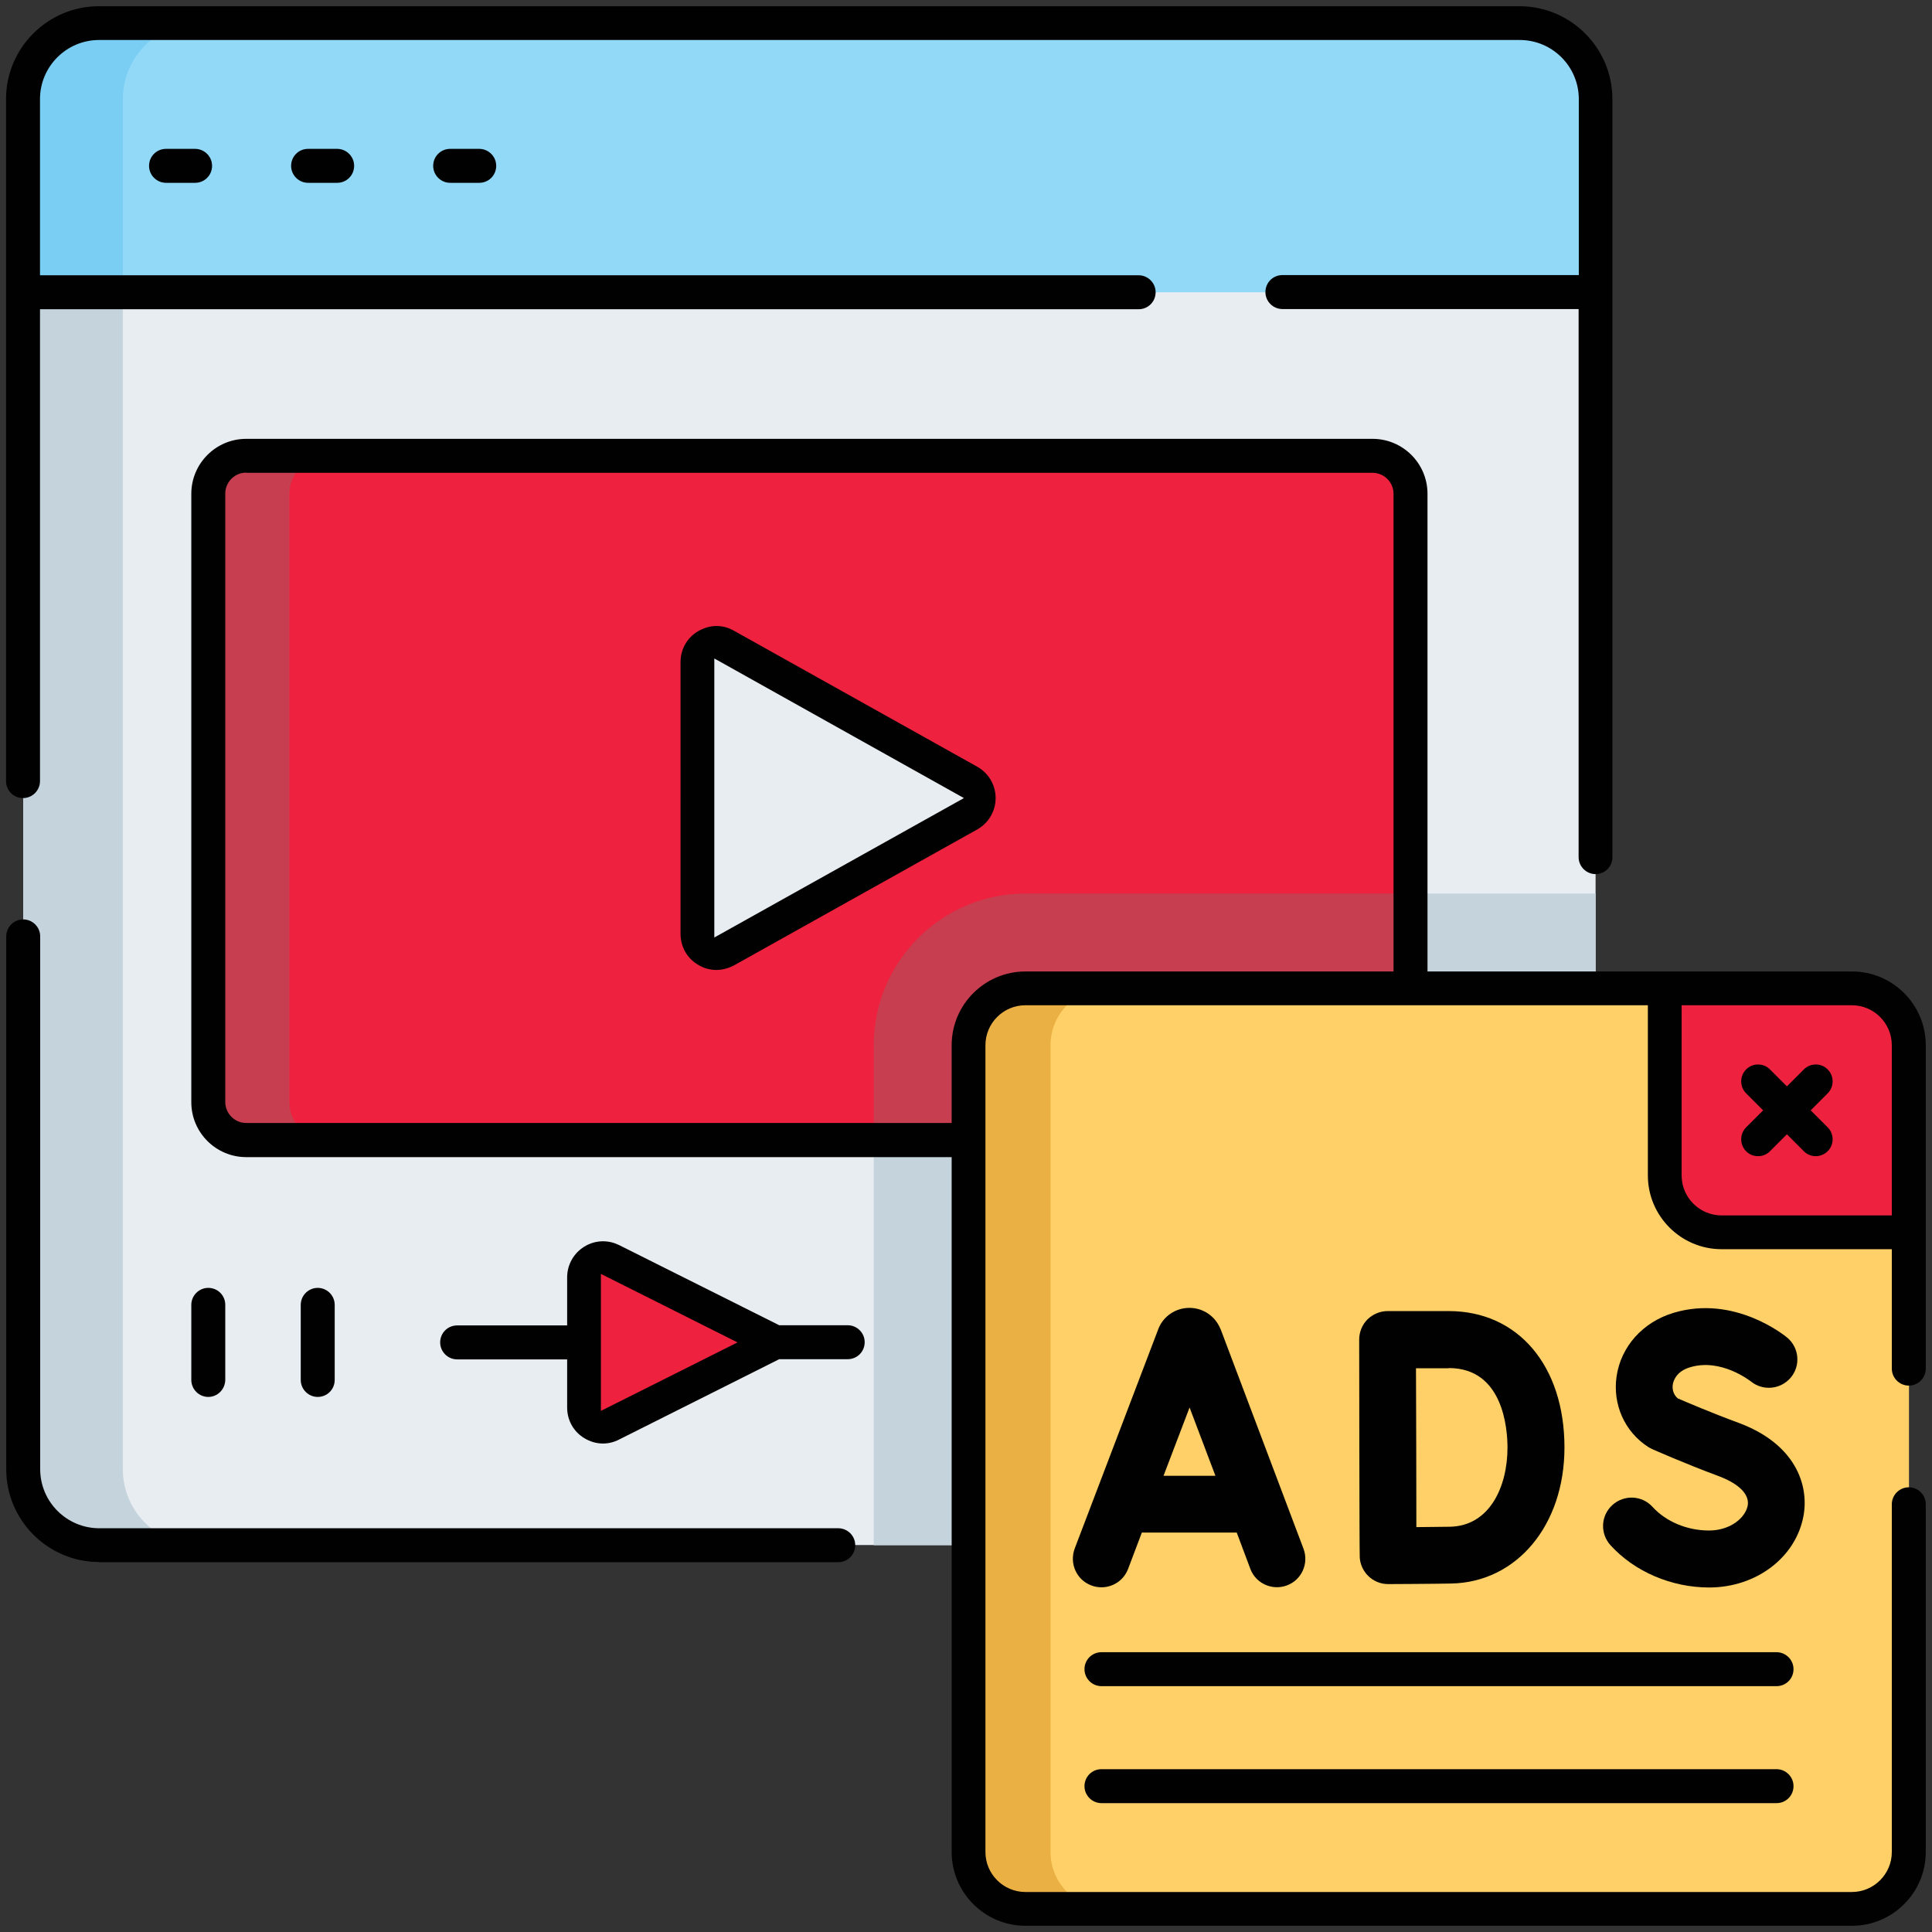
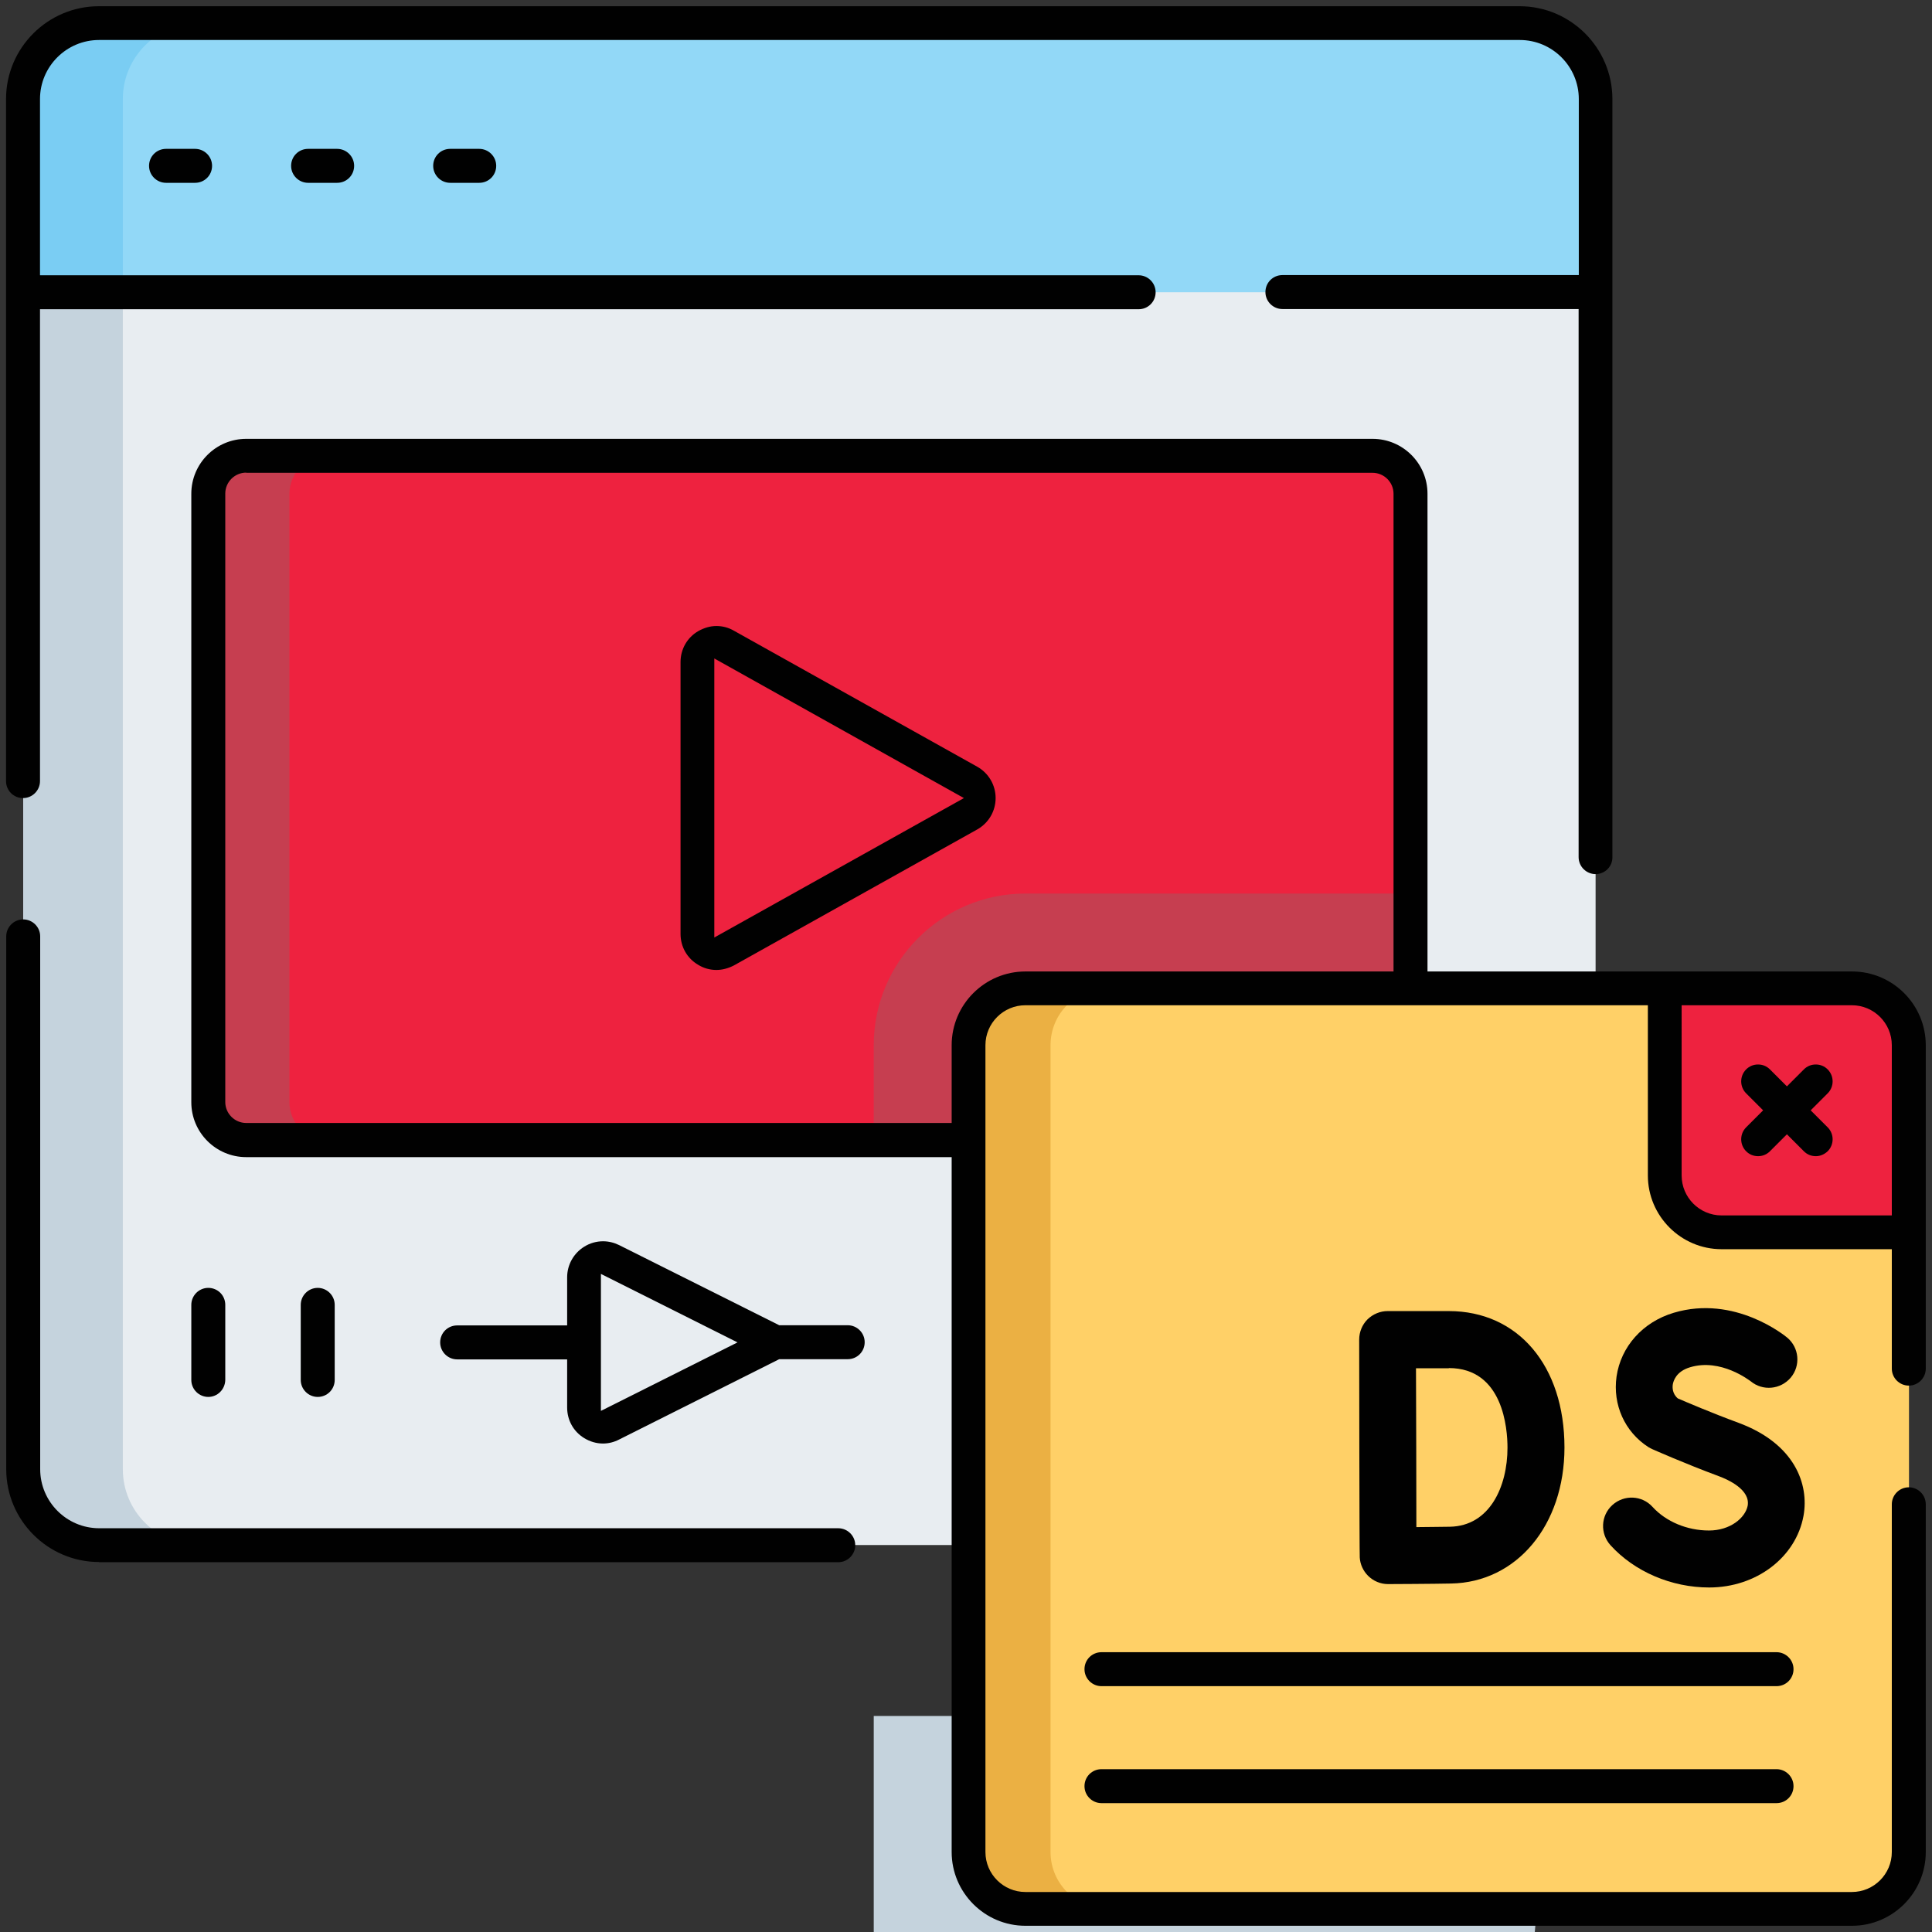
<svg xmlns="http://www.w3.org/2000/svg" version="1.1" id="Layer_1" x="0px" y="0px" viewBox="0 0 1024 1024" style="enable-background:new 0 0 1024 1024;" xml:space="preserve">
  <rect x="0" y="0" width="1024" height="1024" fill="#333333" stroke="none" />
  <style type="text/css">
	.st0{fill:#E8EDF1;}
	.st1{fill:#C5D3DD;}
	.st2{fill:#EE223F;}
	.st3{fill:#C63E50;}
	.st4{fill:#92D8F7;}
	.st5{fill:#7ACDF3;}
	.st6{fill:#FFD067;}
	.st7{fill:#EBB043;}
	.st8{fill:#010101;}
</style>
  <g>
    <g>
      <g>
        <g>
          <path class="st0" d="M805.5,818.9h-753c-22.2,0-40.2-18-40.2-40.2v-649h833.4v649C845.7,800.9,827.7,818.9,805.5,818.9z" />
        </g>
        <g>
-           <path class="st1" d="M845.7,778.7V473.6h-98.1v110.7c0,11.1-9,20.1-20.1,20.1H463.1v214.6h342.4      C827.7,818.9,845.7,800.9,845.7,778.7z" />
+           <path class="st1" d="M845.7,778.7h-98.1v110.7c0,11.1-9,20.1-20.1,20.1H463.1v214.6h342.4      C827.7,818.9,845.7,800.9,845.7,778.7z" />
        </g>
        <g>
          <g>
            <g>
              <path class="st2" d="M727.5,604.3h-597c-11.1,0-20.1-9-20.1-20.1V261.7c0-11.1,9-20.1,20.1-20.1h597c11.1,0,20.1,9,20.1,20.1        v322.5C747.6,595.3,738.6,604.3,727.5,604.3z" />
            </g>
          </g>
        </g>
        <g>
          <g>
            <g>
              <path class="st3" d="M153.4,584.2V261.7c0-11.1,9-20.1,20.1-20.1h-43.1c-11.1,0-20.1,9-20.1,20.1v322.5        c0,11.1,9,20.1,20.1,20.1h43.1C162.4,604.3,153.4,595.3,153.4,584.2z" />
            </g>
          </g>
        </g>
        <g>
          <path class="st1" d="M65.1,778.7v-649H12.3v649c0,22.2,18,40.2,40.2,40.2h52.8C83.1,818.9,65.1,800.9,65.1,778.7z" />
        </g>
        <g>
          <g>
            <g>
              <path class="st4" d="M805.5,12.3h-753c-22.2,0-40.2,18-40.2,40.2v102.4h833.4V52.5C845.7,30.3,827.7,12.3,805.5,12.3z" />
            </g>
          </g>
        </g>
        <g>
          <g>
            <g>
              <path class="st5" d="M105.3,12.3H52.5c-22.2,0-40.2,18-40.2,40.2v102.4h52.8V52.5C65.1,30.3,83.1,12.3,105.3,12.3z" />
            </g>
          </g>
        </g>
        <g>
          <g>
            <g>
              <path class="st3" d="M463.1,554v50.3h264.4c11.1,0,20.1-9,20.1-20.1V473.6H543.5C499.2,473.6,463.1,509.6,463.1,554z" />
            </g>
          </g>
        </g>
        <g>
          <g>
            <g>
-               <path class="st2" d="M309.5,746v-69c0-7.5,7.9-12.3,14.6-9l86.8,43.5L324.1,755C317.4,758.4,309.5,753.5,309.5,746L309.5,746z        " />
-             </g>
+               </g>
          </g>
        </g>
        <g>
-           <path class="st0" d="M384.6,503.8l129-72.1c6.9-3.8,6.9-13.7,0-17.6l-129-72.1c-6.7-3.7-15,1.1-15,8.8V495      C369.6,502.7,377.9,507.6,384.6,503.8L384.6,503.8z" />
-         </g>
+           </g>
        <g>
          <g>
            <path class="st6" d="M981.6,1011.7h-438c-16.7,0-30.2-13.5-30.2-30.2V554c0-16.7,13.5-30.2,30.2-30.2h438       c16.7,0,30.2,13.5,30.2,30.2v427.6C1011.7,998.2,998.2,1011.7,981.6,1011.7z" />
          </g>
        </g>
        <g>
          <g>
            <path class="st7" d="M556.8,981.6V554c0-16.7,13.5-30.2,30.2-30.2h-43.4c-16.7,0-30.2,13.5-30.2,30.2v427.6       c0,16.7,13.5,30.2,30.2,30.2H587C570.3,1011.7,556.8,998.2,556.8,981.6z" />
          </g>
        </g>
        <g>
          <g>
            <g>
              <path class="st2" d="M1011.7,653.2h-99.2c-16.7,0-30.2-13.5-30.2-30.2v-99.2h99.2c16.7,0,30.2,13.5,30.2,30.2V653.2z" />
            </g>
          </g>
        </g>
      </g>
      <path class="st8" d="M52.5,827.9c-27.1,0-49.2-22.1-49.2-49.2V496.3c0-4.9,4-9,9-9c4.9,0,9,4,9,9v282.4c0,17.2,14,31.3,31.3,31.3    h391.7c4.9,0,9,4,9,9c0,4.9-4,9-9,9H52.5z" />
      <path class="st8" d="M845.7,463.3c-4.9,0-9-4-9-9V163.8H679.7c-4.9,0-9-4-9-9s4-9,9-9h157.1V52.5c0-17.2-14-31.3-31.3-31.3h-753    c-17.2,0-31.3,14-31.3,31.3v93.4h582.3c4.9,0,9,4,9,9s-4,9-9,9H21.2v250.1c0,4.9-4,9-9,9s-9-4-9-9V52.5    c0-27.1,22.1-49.2,49.2-49.2h753c27.1,0,49.2,22.1,49.2,49.2v401.8C854.7,459.3,850.6,463.3,845.7,463.3z" />
      <path class="st8" d="M88,96.9c-4.9,0-9-4-9-9s4-9,9-9h15.4c4.9,0,9,4,9,9s-4,9-9,9H88z" />
      <path class="st8" d="M163.3,96.9c-4.9,0-9-4-9-9s4-9,9-9h15.4c4.9,0,9,4,9,9s-4,9-9,9H163.3z" />
      <path class="st8" d="M238.6,96.9c-4.9,0-9-4-9-9s4-9,9-9H254c4.9,0,9,4,9,9s-4,9-9,9H238.6z" />
      <path class="st8" d="M319.6,765.1c-3.5,0-6.9-1-10-2.9c-5.7-3.5-9-9.5-9-16.2v-25.5h-58.3c-4.9,0-9-4-9-9s4-9,9-9h58.3V677    c0-6.6,3.4-12.7,9-16.2c3-1.9,6.5-2.9,10-2.9c3,0,5.8,0.7,8.5,2l84.9,42.5h36.3c4.9,0,9,4,9,9s-4,9-9,9H413L328.1,763    C325.4,764.4,322.5,765.1,319.6,765.1z M318.5,747.8l72.4-36.3l-72.4-36.3V747.8z" />
      <path class="st8" d="M110.4,740.4c-4.9,0-9-4-9-9v-39.8c0-4.9,4-9,9-9s9,4,9,9v39.8C119.3,736.4,115.3,740.4,110.4,740.4z" />
      <path class="st8" d="M168.4,740.4c-4.9,0-9-4-9-9v-39.8c0-4.9,4-9,9-9c4.9,0,9,4,9,9v39.8C177.4,736.4,173.4,740.4,168.4,740.4z" />
      <path class="st8" d="M379.7,514.1c-3.3,0-6.7-0.9-9.6-2.7c-5.9-3.4-9.4-9.6-9.4-16.4V350.9c0-6.8,3.5-13,9.4-16.4    c3-1.7,6.3-2.7,9.6-2.7c3.2,0,6.4,0.8,9.3,2.5l129,72.1c6,3.4,9.7,9.7,9.7,16.6c0,6.9-3.7,13.2-9.7,16.6l-129,72.1    C386.1,513.2,382.9,514.1,379.7,514.1z M378.6,496.9L510.9,423L378.6,349V496.9z" />
      <path class="st8" d="M962.4,612.8c-2.4,0-4.6-0.9-6.3-2.6l-9-9l-9,9c-1.7,1.7-3.9,2.6-6.3,2.6s-4.6-0.9-6.3-2.6    c-3.5-3.5-3.5-9.2,0-12.7l9-9l-9-9c-3.5-3.5-3.5-9.2,0-12.7c1.7-1.7,3.9-2.6,6.3-2.6c2.4,0,4.6,0.9,6.3,2.6l9,9l9-9    c1.7-1.7,3.9-2.6,6.3-2.6c2.4,0,4.6,0.9,6.3,2.6c3.5,3.5,3.5,9.2,0,12.7l-9,9l9,9c3.5,3.5,3.5,9.2,0,12.7    C967,611.8,964.8,612.8,962.4,612.8z" />
      <path class="st8" d="M543.5,1020.7c-21.6,0-39.1-17.6-39.1-39.1V613.3H130.5c-16,0-29.1-13-29.1-29.1V261.7    c0-16,13-29.1,29.1-29.1h597c16,0,29.1,13,29.1,29.1v253.2h225c21.6,0,39.1,17.6,39.1,39.1v171.4c0,4.9-4,9-9,9c-4.9,0-9-4-9-9    v-63.3h-90.2c-21.6,0-39.1-17.6-39.1-39.1v-90.2H543.5c-11.7,0-21.2,9.5-21.2,21.2v427.6c0,11.7,9.5,21.2,21.2,21.2h438    c11.7,0,21.2-9.5,21.2-21.2V797.3c0-4.9,4-9,9-9c4.9,0,9,4,9,9v184.3c0,21.6-17.6,39.1-39.1,39.1H543.5z M891.3,623    c0,11.7,9.5,21.2,21.2,21.2h90.2V554c0-11.7-9.5-21.2-21.2-21.2h-90.2V623z M130.5,250.5c-6.1,0-11.1,5-11.1,11.1v322.5    c0,6.1,5,11.1,11.1,11.1h373.9V554c0-21.6,17.6-39.1,39.1-39.1h195.1V261.7c0-6.1-5-11.1-11.1-11.1H130.5z" />
      <path class="st8" d="M583.8,893.7c-4.9,0-9-4-9-9s4-9,9-9h357.8c4.9,0,9,4,9,9s-4,9-9,9H583.8z" />
      <path class="st8" d="M583.8,955.7c-4.9,0-9-4-9-9s4-9,9-9h357.8c4.9,0,9,4,9,9s-4,9-9,9H583.8z" />
    </g>
-     <path class="st8" d="M578.4,840.3c1.8,0.7,3.6,1,5.4,1c6.1,0,11.8-3.7,14.1-9.7l7.3-19.3h50.3l7.2,19.2c2.9,7.8,11.6,11.7,19.4,8.8   c7.8-2.9,11.7-11.6,8.8-19.4l-43.9-116.3c-0.1-0.1-0.1-0.3-0.2-0.4c-2.8-6.7-9.2-11-16.4-11c0,0,0,0,0,0c-7.2,0-13.7,4.3-16.4,11   c0,0.1-0.1,0.2-0.1,0.3l-44.3,116.3C566.7,828.7,570.6,837.4,578.4,840.3L578.4,840.3z M630.5,746l13.7,36.2h-27.5L630.5,746z" />
    <path class="st8" d="M720.7,825.5c0.2,3.6,1.8,7.1,4.4,9.7c2.8,2.8,6.6,4.4,10.6,4.4h0.1c1,0,24.1-0.1,33.3-0.3   c34.8-0.6,60.1-30.9,60.1-72.1c0-43.3-24.6-72.3-61.3-72.3h-32.4c-4,0-7.8,1.6-10.7,4.4c-2.8,2.8-4.4,6.7-4.4,10.7   C720.4,710.1,720.5,824.6,720.7,825.5z M767.9,725.1c28.9,0,31.1,32.3,31.1,42.2c0,20.6-9.4,41.5-30.5,41.9   c-4.1,0.1-11.3,0.1-17.8,0.2c0-13.5-0.1-70.2-0.2-84.2H767.9z" />
    <path class="st8" d="M905.8,811.2c-11.6,0-22.8-4.7-29.9-12.5c-5.6-6.2-15.1-6.6-21.3-1c-6.2,5.6-6.6,15.1-1,21.3   c12.7,14,32.3,22.4,52.3,22.4c25,0,46-16,50-38c3-16.6-4.5-38.2-34.5-49.3c-14.4-5.3-27.9-11.1-32.1-12.9c-3-2.5-2.9-5.9-2.7-7.3   c0.3-2,1.8-7,9.1-9.2c16.4-5,31.7,7.1,32.2,7.4c6.4,5.3,15.8,4.4,21.2-1.9c5.4-6.4,4.5-15.9-1.8-21.2c-1.1-0.9-27.8-22.9-60.2-13.2   c-16.4,4.9-28,17.9-30.3,33.8c-2.1,14.9,4.3,29.3,16.9,37.4c0.7,0.4,1.4,0.8,2.1,1.1c0.7,0.3,16.9,7.5,35.2,14.3   c5.1,1.9,16.8,7.2,15.3,15.7C925,804.5,917.1,811.2,905.8,811.2L905.8,811.2z" />
  </g>
</svg>